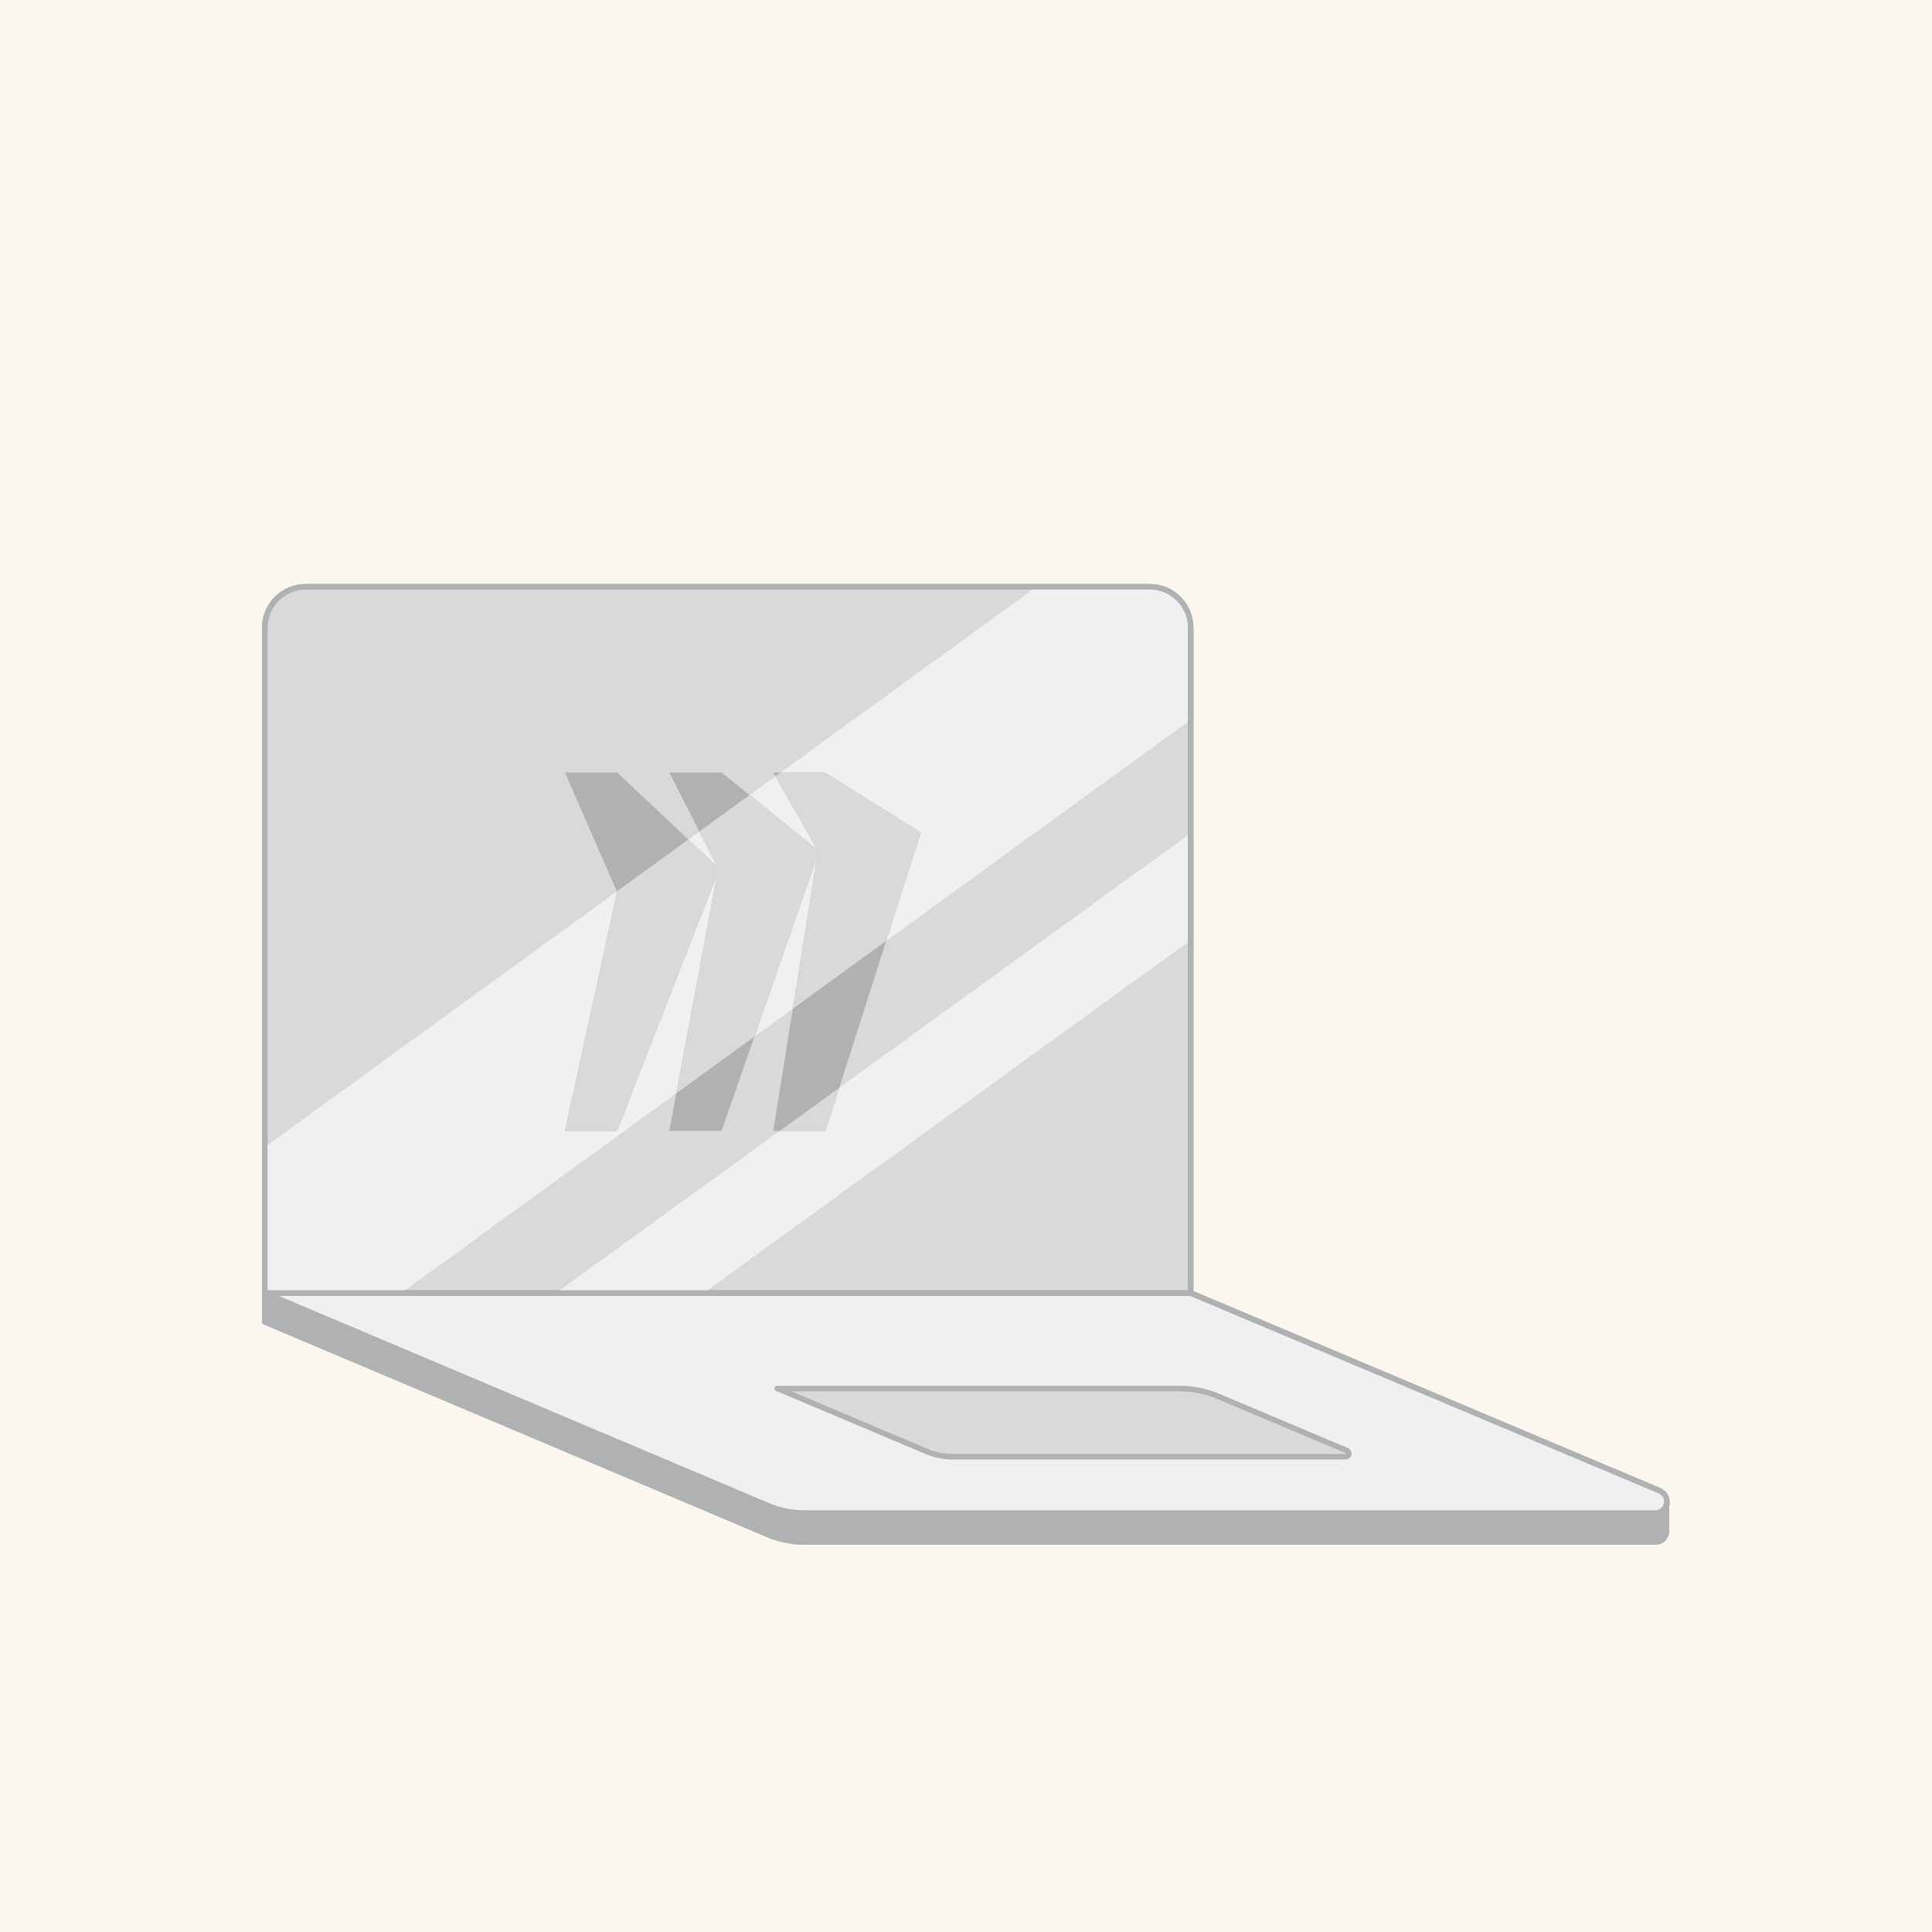
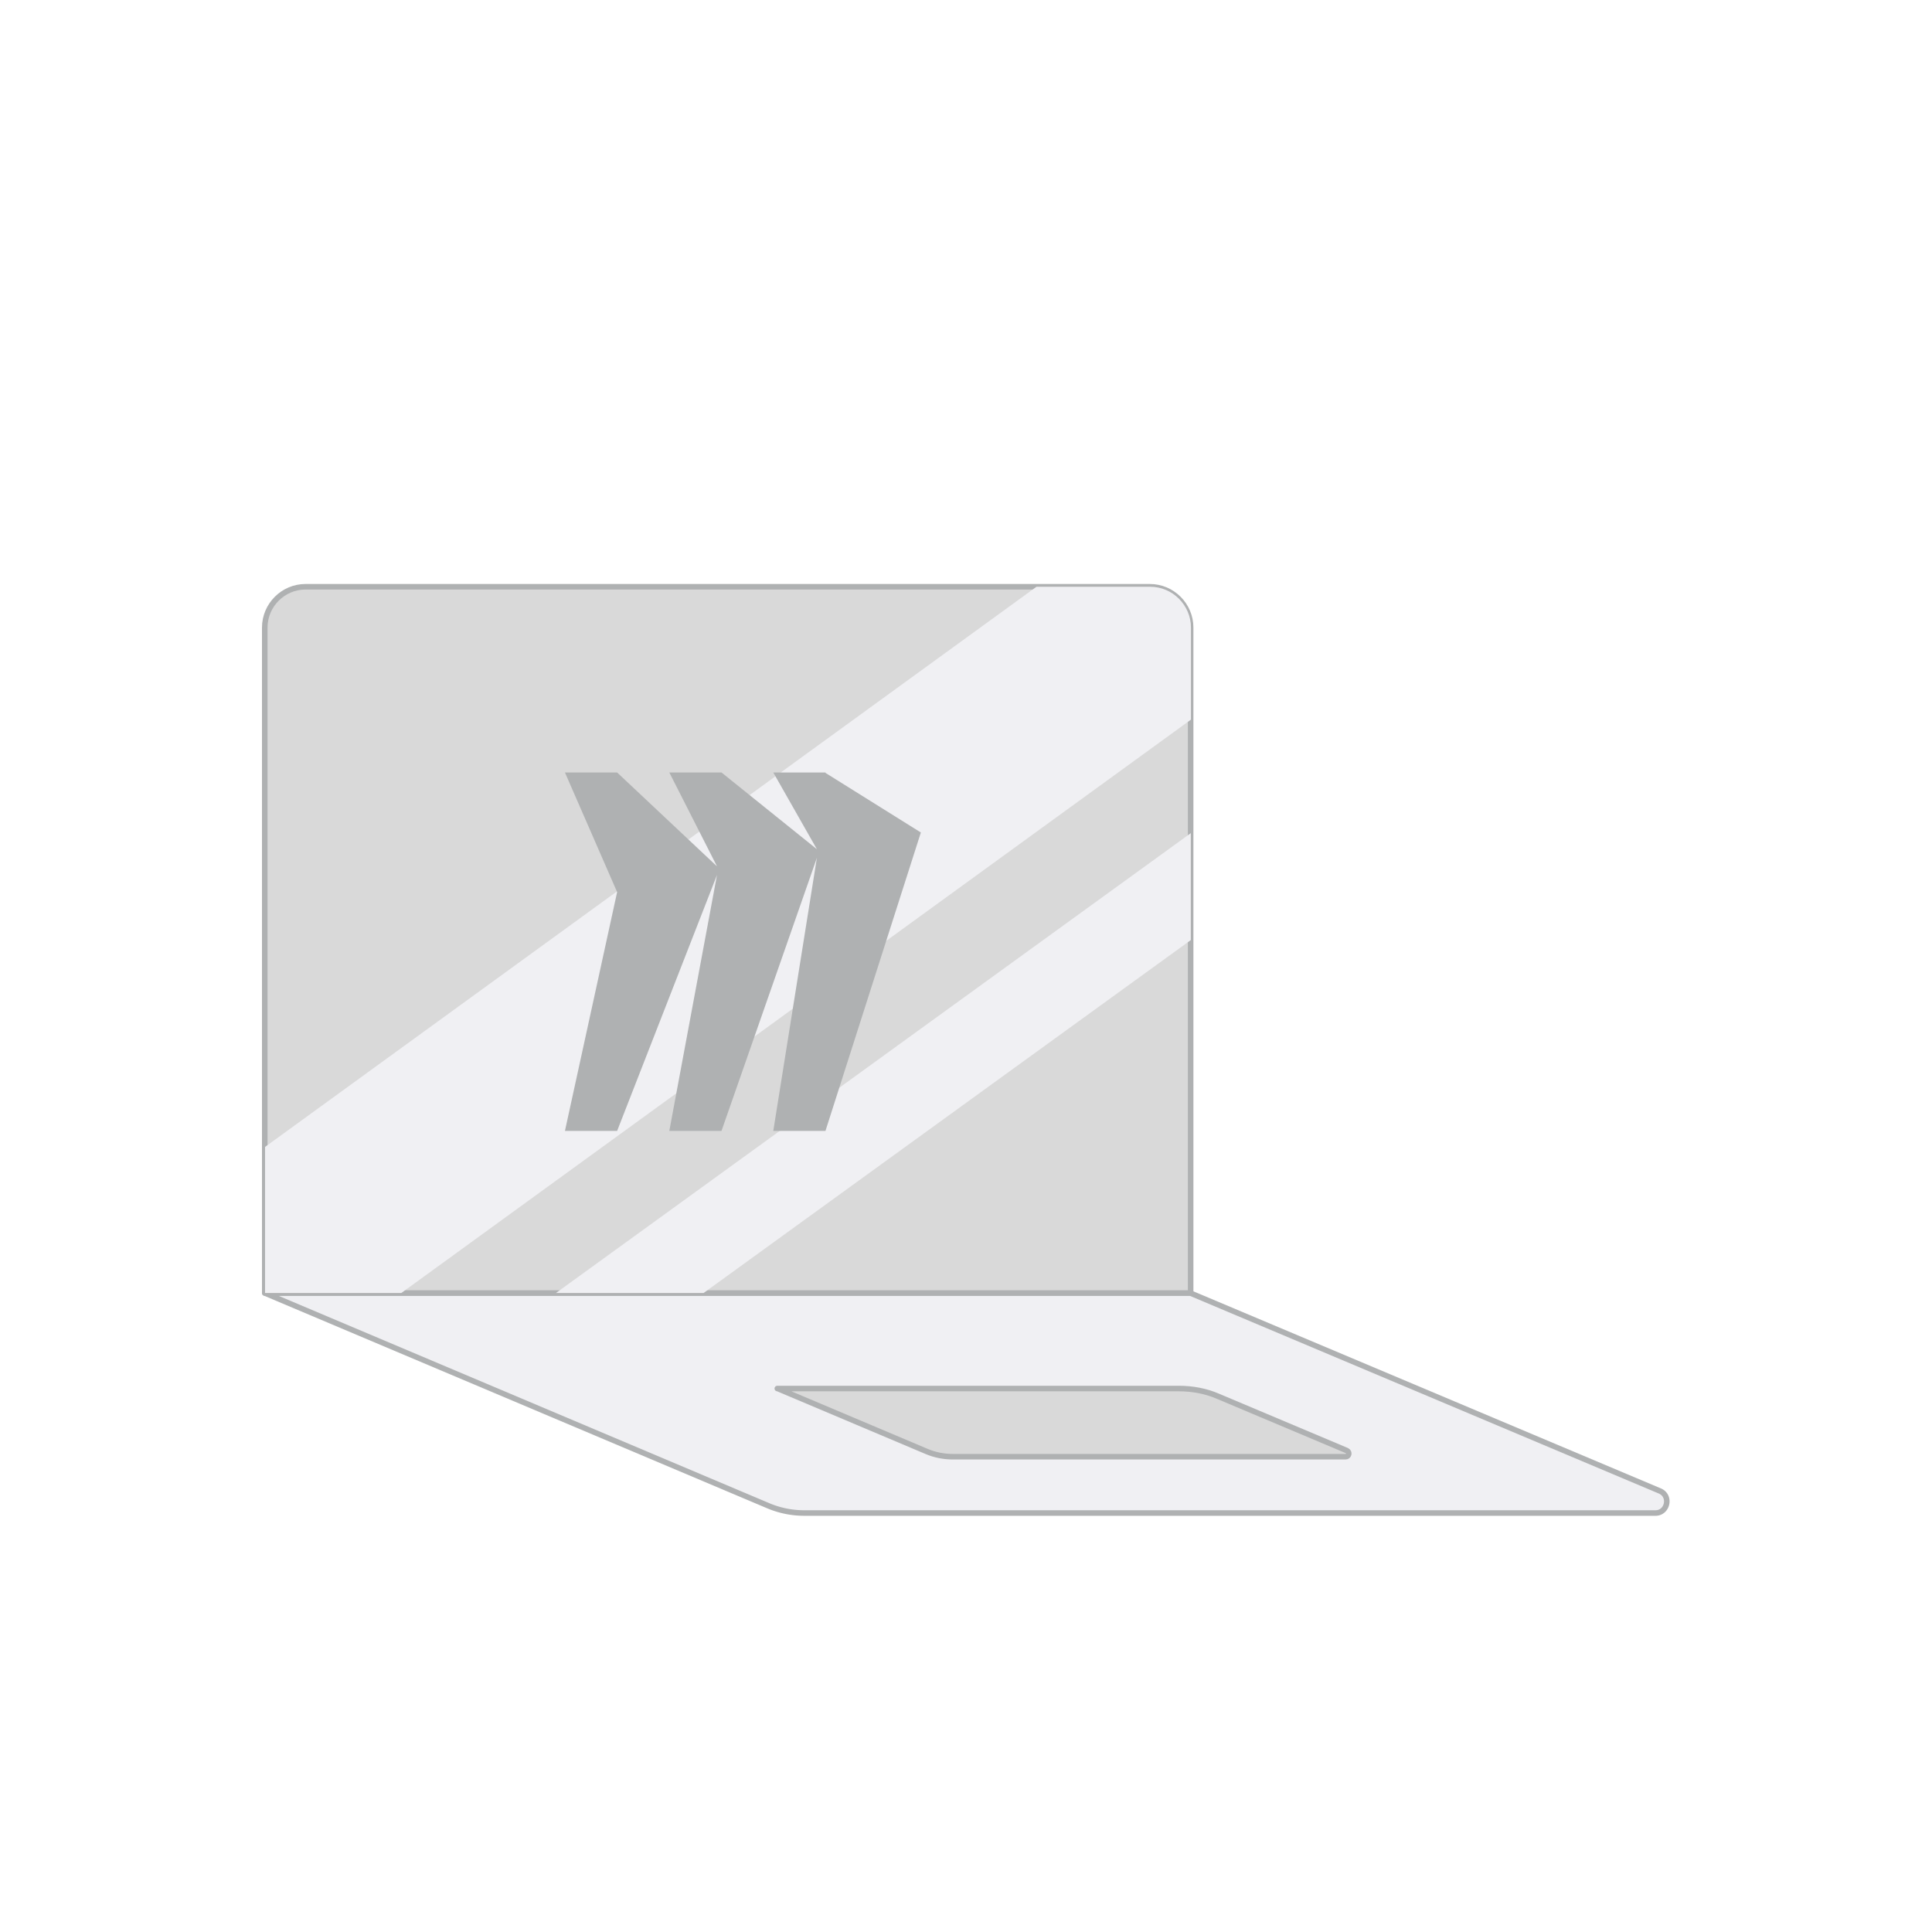
<svg xmlns="http://www.w3.org/2000/svg" width="540" height="540" fill="none">
-   <path fill="#FBF7EF" d="M0 0h540v540H0z" />
-   <path fill="#AFB1B2" stroke="#AFB1B2" stroke-linecap="round" stroke-linejoin="round" stroke-width="1.551" d="m466 420.273-1.937-3.538-131.161-55.34H74v8.101l140.96 59.563a25.885 25.885 0 0 0 9.8 1.94h237.935c1.824 0 2.849-1.256 3.077-2.625v-8.101H466Z" />
  <path fill="#F0F0F3" stroke="#AFB1B2" stroke-linecap="round" stroke-linejoin="round" stroke-width="1.551" d="m74 361.395 140.96 59.562a25.885 25.885 0 0 0 9.8 1.94h237.935c3.419 0 4.444-4.792 1.254-6.162l-131.275-55.34H74Z" />
  <path fill="#D9D9D9" stroke="#AFB1B2" stroke-linecap="round" stroke-linejoin="round" stroke-width="1.551" d="M85.395 164.001h235.998c6.268 0 11.396 5.135 11.396 11.41v185.991H74V175.411c0-6.275 5.128-11.41 11.395-11.41ZM217.372 388.1l41.593 17.572c2.393 1.027 4.9 1.483 7.407 1.483h109.737c.912 0 1.253-1.255.342-1.711l-36.009-15.176c-3.419-1.484-7.18-2.168-10.94-2.168H217.258h.114Z" />
-   <path fill="#AFB1B2" d="M220.865 430.941v-8.212l-4.189-.998-142.613-60.395v7.902l139.794 59.454 7.008 2.249Z" />
  <path fill="#F0F0F3" fill-rule="evenodd" d="m74.082 320.57 215.621-156.569h31.772c6.268 0 11.396 5.135 11.396 11.41v25.726L112.159 361.402H74.082V320.57ZM196.659 361.395h-41.261l177.434-128.532v29.889l-136.173 98.643Z" clip-rule="evenodd" />
-   <path stroke="#AFB1B2" stroke-linecap="round" stroke-linejoin="round" stroke-width="1.551" d="M85.395 164.001h235.998c6.268 0 11.396 5.135 11.396 11.41v185.991H74V175.411c0-6.275 5.128-11.41 11.395-11.41Z" />
  <path fill="#AFB1B2" fill-rule="evenodd" d="M230.719 215.91h-14.586l12.193 21.452-26.666-21.452h-14.586l13.333 26.244-27.919-26.244h-14.586l14.586 33.433-14.586 66.751h14.586l27.919-71.544-13.333 71.544h14.586l26.666-76.336-12.193 76.336h14.586l26.665-83.41-26.665-16.66v-.114Z" clip-rule="evenodd" />
-   <path fill="#D9D9D9" fill-rule="evenodd" d="m234.602 304.038-16.68 12.083h12.817l3.863-12.083ZM216.739 216.95l1.432-1.04h12.563v.114l26.665 16.66-9.682 30.286-26.112 18.96 6.736-42.172-17.448 49.951-21.841 15.86 11.371-61.019-27.919 71.544h-14.586l14.586-66.751-.09-.207 19.992-14.517 8.017 7.535-4.957-9.757 14.035-10.191 18.84 15.156-11.602-20.412Z" clip-rule="evenodd" />
</svg>